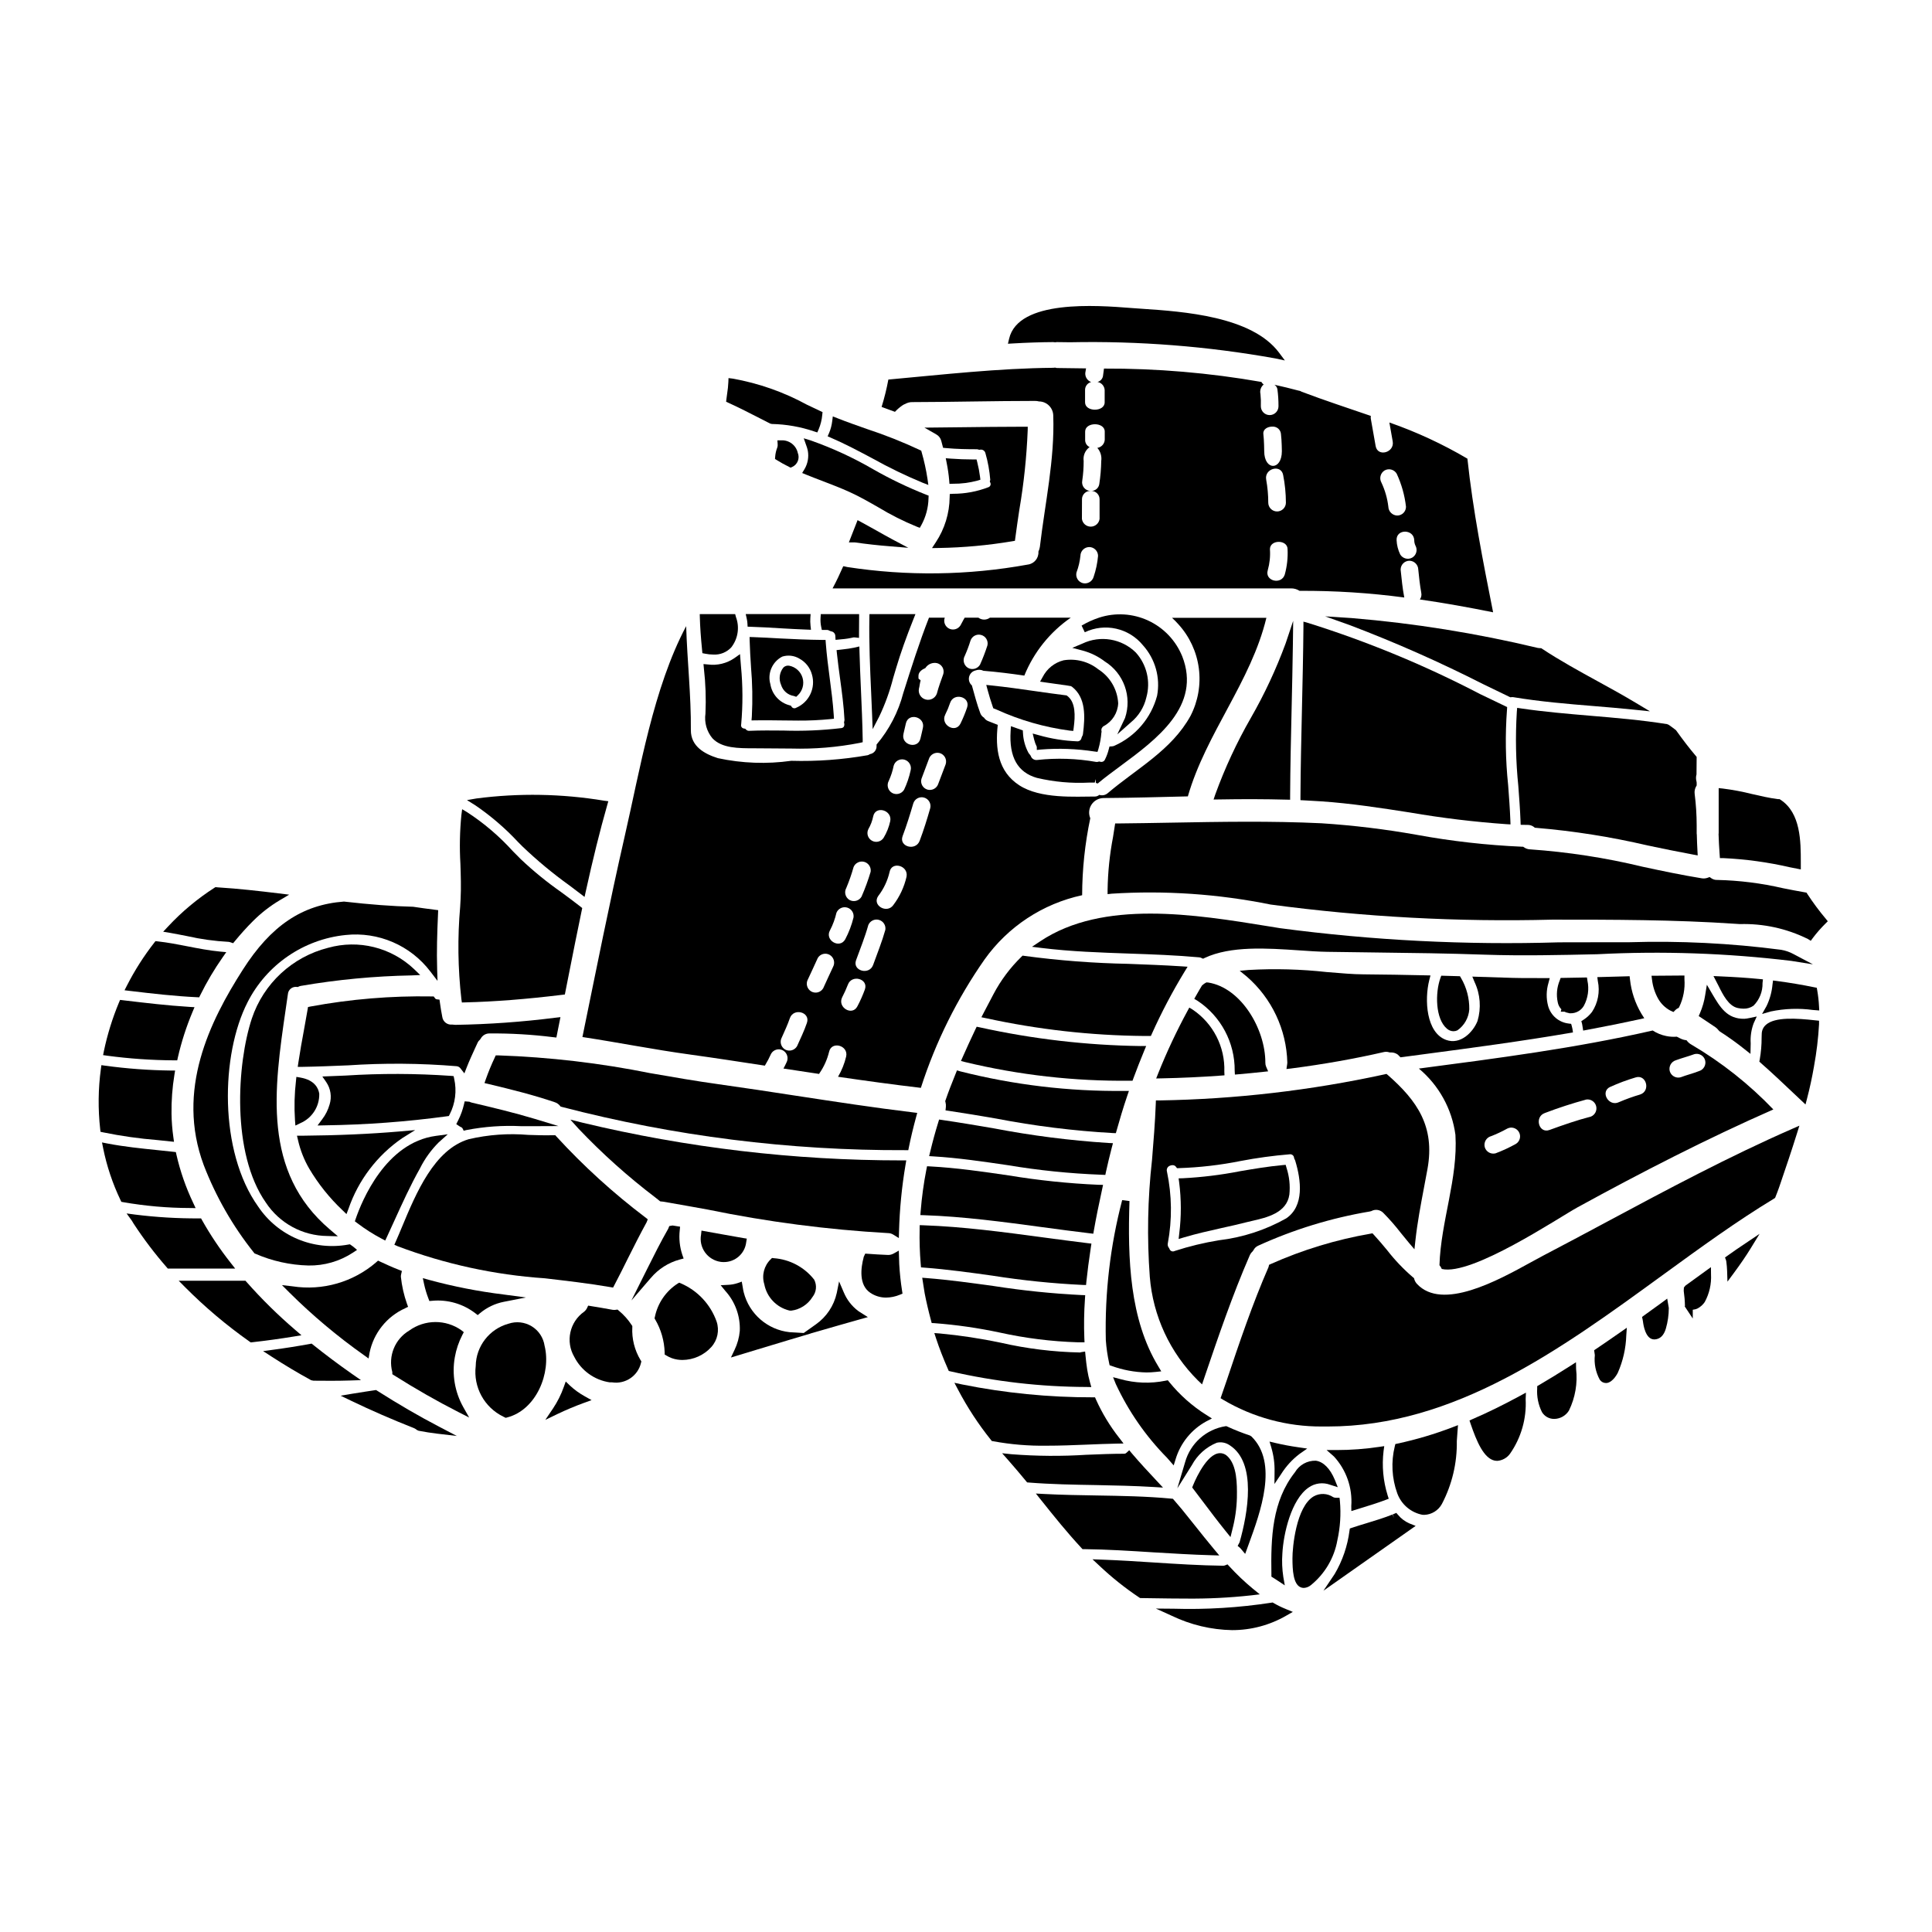
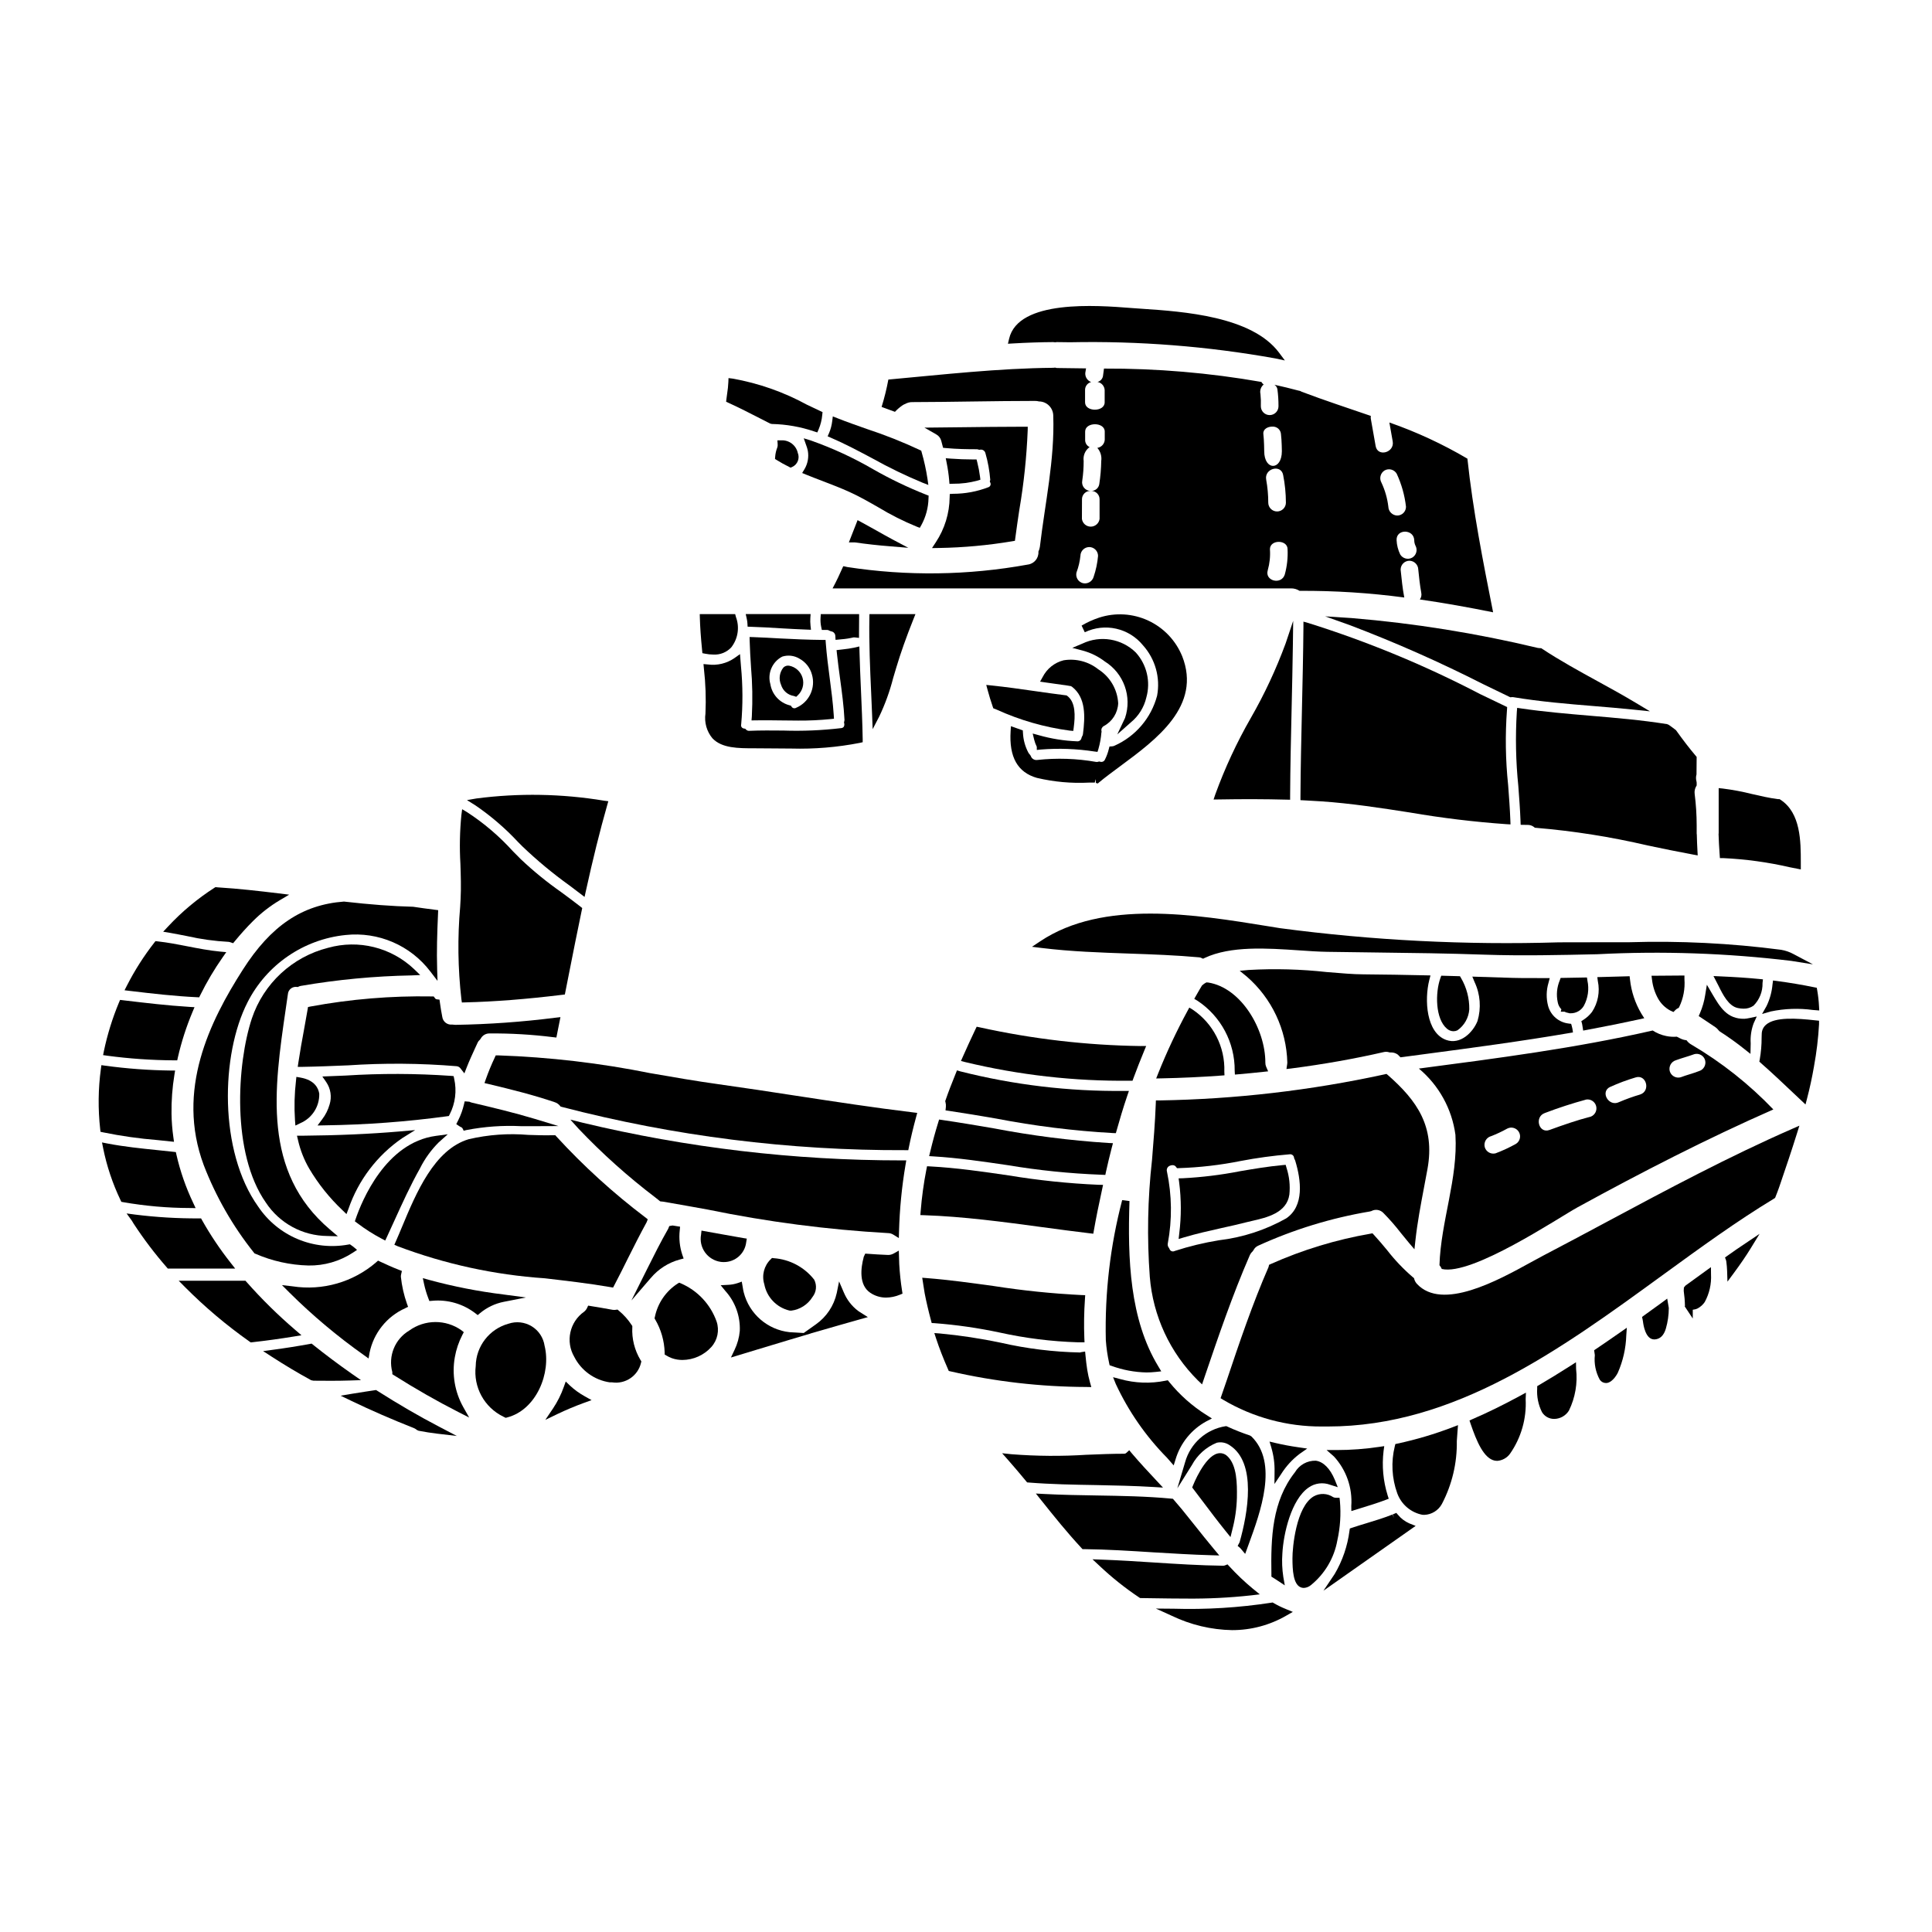
<svg xmlns="http://www.w3.org/2000/svg" fill="#000000" width="800px" height="800px" version="1.1" viewBox="144 144 512 512">
  <g>
    <path d="m372.23 282.36-0.965-0.516-0.395 1.016c-0.293 0.715-0.566 1.438-0.848 2.156l-1.062 2.727h1.574c3.051 0.426 6.125 0.789 9.395 1.035l4.785 0.395-4.246-2.246c-1.398-0.738-2.754-1.523-4.156-2.309-1.398-0.789-2.715-1.516-4.082-2.258z" />
    <path d="m355 328.66 0.426-0.395h-0.004c1.262-1.184 1.75-2.977 1.266-4.633-0.488-1.66-1.867-2.902-3.566-3.215-0.543-0.086-1.098 0.086-1.492 0.465-1.066 1.301-1.309 3.086-0.633 4.621 0.477 1.555 1.801 2.699 3.406 2.945z" />
    <path d="m365.43 313.57 1.641-0.16c1.039-0.078 2.07-0.242 3.086-0.488 0.129-0.02 0.262-0.02 0.395 0l1.094 0.125v-1.105c0-1.395 0-2.789 0.027-4.188v-1.004h-10.156l-0.062 0.918c-0.059 0.832 0 1.664 0.172 2.481l0.168 0.789h1.344v-0.004c0.25-0.004 0.488 0.07 0.691 0.219l0.395 0.152h-0.004c0.637 0.066 1.129 0.59 1.148 1.23z" />
    <path d="m390.99 289.25 1.887-0.031c6.492-0.109 12.969-0.703 19.371-1.777l0.715-0.121 0.098-0.719c0.332-2.523 0.703-5.043 1.078-7.555l0.004-0.004c1.184-6.926 1.918-13.926 2.203-20.949l0.02-1.008h-1.02c-5.769 0-11.516 0.082-17.266 0.145l-9.094 0.098 3.148 1.801v0.004c0.648 0.359 1.117 0.969 1.305 1.684l0.488 1.855 0.68 0.066c2.949 0.281 5.875 0.316 8.355 0.316l0.559 0.145 0.184-0.023h0.004c0.633-0.137 1.262 0.254 1.426 0.879 0.676 2.332 1.109 4.731 1.297 7.148l-0.129 0.348 0.129 0.348c0.117 0.227 0.129 0.496 0.027 0.734-0.102 0.238-0.301 0.418-0.547 0.492-2.977 1.145-6.137 1.734-9.324 1.734l-0.891 0.055-0.031 0.891c-0.051 4.231-1.32 8.352-3.652 11.879z" />
    <path d="m343.16 334.92 1.082-0.023c2.266-0.043 4.543 0 6.816 0.023 1.477 0 2.969 0.043 4.469 0.043 2.852 0.02 5.707-0.113 8.547-0.395l0.938-0.098-0.059-0.945c-0.215-3.32-0.656-6.664-1.082-9.895-0.395-2.992-0.789-6.086-1.023-9.133l-0.066-0.914h-0.918c-3.762-0.035-7.559-0.199-11.25-0.395-2.305-0.129-4.617-0.266-6.926-0.344l-1.043-0.031 0.027 1.043c0.059 2.277 0.203 4.555 0.352 6.832l-0.004 0.004c0.383 4.371 0.457 8.766 0.227 13.148zm5.004-9.59h-0.004c-0.836-2.879 0.484-5.949 3.148-7.324 1.508-0.477 3.148-0.289 4.508 0.52 1.633 0.875 2.836 2.375 3.336 4.156 1.09 3.598-0.715 7.438-4.18 8.895-0.402 0.242-0.922 0.121-1.18-0.273l-0.203-0.293-0.34-0.098c-2.656-0.684-4.652-2.875-5.09-5.582z" />
    <path d="m395.62 272.23 0.938-0.031c2.184 0.02 4.359-0.262 6.469-0.824l0.789-0.242-0.102-0.816c-0.164-1.285-0.406-2.559-0.727-3.816l-0.188-0.738h-0.762c-2.055 0-4.109-0.078-6.113-0.227l-1.289-0.102 0.25 1.273c0.305 1.516 0.527 3.051 0.66 4.59z" />
    <path d="m356.58 269.35 1.074 0.441c1.43 0.582 2.875 1.137 4.328 1.688 2.363 0.906 4.816 1.844 7.184 2.922 2.613 1.18 5.168 2.652 7.637 4.066v-0.004c3.246 1.973 6.648 3.684 10.164 5.117l0.789 0.297 0.418-0.727v-0.004c1.188-2.176 1.84-4.606 1.891-7.082l0.031-0.719-0.672-0.246v-0.004c-4.844-1.918-9.543-4.176-14.066-6.758-5.242-3.047-10.762-5.59-16.48-7.602l-1.875-0.582 0.648 1.852h0.004c0.18 0.469 0.32 0.949 0.426 1.441 0.305 1.68-0.008 3.414-0.879 4.883z" />
    <path d="m406.79 325.66-1.422-0.148 0.371 1.383c0.395 1.449 0.824 2.883 1.344 4.379l0.148 0.426 0.883 0.352-0.004-0.004c6.152 2.805 12.684 4.684 19.383 5.574l0.938 0.078 0.121-0.934c0.395-2.984 0.539-6.629-1.68-8.316l-0.211-0.156-0.262-0.035c-2.719-0.336-5.43-0.719-8.133-1.109-3.754-0.535-7.641-1.098-11.477-1.488z" />
    <path d="m425.88 318.98c-2.406 0.602-4.43 2.215-5.555 4.422l-0.695 1.242 1.414 0.207c1.969 0.289 3.914 0.547 6.012 0.852l0.367 0.07-0.004 0.004c0.223-0.012 0.445 0.051 0.625 0.184 3.809 2.902 3.519 8.031 2.949 12.594v0.004c-0.031 0.219-0.109 0.434-0.238 0.617l-0.141 0.336c-0.031 0.281-0.172 0.539-0.395 0.719-0.223 0.176-0.504 0.258-0.785 0.223-3.438-0.133-6.844-0.68-10.148-1.621l-1.613-0.438 0.395 1.625v0.004c0.16 0.652 0.395 1.289 0.695 1.891v0.832l1.078-0.113c4.734-0.379 9.5-0.203 14.195 0.52l0.812 0.102 0.25-0.789c0.406-1.414 0.668-2.863 0.785-4.328l0.051-0.191-0.031-0.199v-0.004c-0.117-0.527 0.133-1.07 0.605-1.324 2.258-1.195 3.711-3.492 3.824-6.043-0.199-3.684-2.168-7.039-5.285-9.012-2.586-2.047-5.914-2.914-9.168-2.383z" />
    <path d="m418.84 350.16c4.492 1.055 9.109 1.473 13.719 1.238h1.574l0.207-0.941 0.082 1.031 0.5 0.145 0.395-0.336c1.629-1.355 3.543-2.754 5.535-4.238 9.641-7.117 21.648-15.977 16.426-29.199l-0.004 0.004c-1.703-4.156-4.914-7.516-8.988-9.406-4.078-1.887-8.715-2.168-12.988-0.785-1.629 0.535-3.191 1.242-4.664 2.117l0.844 1.766c5.312-2.547 11.68-1.125 15.406 3.438 3.273 3.633 4.66 8.582 3.758 13.383-1.562 5.879-5.695 10.738-11.246 13.223-0.207 0.113-0.438 0.176-0.672 0.184l-0.703 0.051-0.176 0.684h-0.004c-0.23 0.957-0.57 1.879-1.012 2.758-0.207 0.504-0.773 0.758-1.289 0.582l-0.262-0.059-0.254 0.074c-0.168 0.055-0.348 0.07-0.523 0.043-5.164-0.914-10.43-1.086-15.645-0.516-0.766 0.098-1.488-0.371-1.707-1.109l-0.367-0.504c-0.094-0.074-0.168-0.168-0.223-0.277-0.879-1.637-1.379-3.449-1.465-5.305l-0.039-0.648-3.148-1.113-0.082 1.301c-0.441 6.898 1.855 10.965 7.016 12.418z" />
    <path d="m349.43 265.03-0.047 0.598 0.508 0.316c0.938 0.586 1.992 1.18 3.223 1.785l0.395 0.203 0.438-0.184c1.41-0.648 2.059-2.293 1.473-3.731-0.453-2.023-2.297-3.426-4.367-3.324h-1.031l0.066 1.027c0.031 0.289 0 0.586-0.094 0.863-0.312 0.781-0.5 1.605-0.562 2.445z" />
    <path d="m341.89 307.93c0.094 0.41 0.156 0.828 0.184 1.25l0.051 0.898 0.902 0.031c2.617 0.082 5.227 0.227 7.836 0.395 2.305 0.129 4.609 0.262 6.91 0.348l1.141 0.043-0.125-1.133 0.004-0.004c-0.074-0.652-0.09-1.312-0.047-1.969l0.074-1.055h-17.195z" />
    <path d="m374.87 327.66c0.086 1.953 0.172 3.914 0.25 5.871l0.145 3.707 1.707-3.293h0.004c1.574-3.293 2.82-6.727 3.723-10.262 0.27-0.926 0.535-1.852 0.82-2.754 1.156-3.871 2.644-8.07 4.543-12.828l0.539-1.352h-12.188l-0.02 0.969c-0.121 6.652 0.184 13.406 0.477 19.941z" />
    <path d="m196.14 408.27 0.645 0.031 0.285-0.578c1.719-3.481 3.699-6.828 5.926-10.008l0.969-1.387-1.684-0.156c-2.856-0.27-5.731-0.828-8.512-1.371-2.609-0.512-5.309-1.039-8.023-1.332l-0.543-0.059-0.34 0.43v0.004c-2.762 3.535-5.18 7.332-7.219 11.332l-0.641 1.254 1.402 0.168c6.25 0.75 11.898 1.391 17.734 1.672z" />
    <path d="m221.53 484.89-2.812-0.328 2.004 2.004c6.09 6.043 12.676 11.574 19.68 16.531l1.277 0.914 0.266-1.551c1.074-5.199 4.57-9.566 9.41-11.75l0.789-0.395-0.301-0.828v0.004c-0.809-2.305-1.348-4.691-1.605-7.121-0.012-0.242 0.02-0.488 0.082-0.723l0.188-0.832-0.789-0.305c-1.719-0.66-3.398-1.43-4.953-2.156l-0.578-0.273-0.484 0.422 0.004 0.004c-6.098 5.273-14.203 7.609-22.176 6.383z" />
    <path d="m223.58 429.56-1.035-0.176-0.109 1.043c-0.402 3.457-0.492 6.941-0.262 10.418l0.109 1.438 1.301-0.625v-0.004c3.109-1.324 5.102-4.41 5.023-7.793-0.188-1.312-1.082-3.621-5.027-4.301z" />
    <path d="m223.16 405.45c0.172-0.078 0.352-0.137 0.535-0.172 9.707-1.672 19.527-2.602 29.375-2.785l2.293-0.098-1.652-1.594c-6.066-5.738-14.699-7.875-22.742-5.629-9.5 2.394-17.129 9.465-20.234 18.762-3.938 11.926-5.465 35.676 3.731 48.777 3.617 5.473 9.723 8.789 16.281 8.84l2.797 0.078-2.133-1.816c-17.98-15.273-14.785-37.18-11.695-58.363l0.57-3.938 0.004 0.004c0.027-0.59 0.305-1.141 0.766-1.516 0.457-0.375 1.055-0.539 1.637-0.453l0.246 0.023z" />
    <path d="m235.82 465.75 0.523-1.375c2.609-7.598 7.586-14.16 14.199-18.719l3.481-2.172-4.082 0.359c-7.84 0.676-16.352 1.051-26.012 1.137h-1.227l0.281 1.18h-0.004c0.598 2.633 1.59 5.164 2.945 7.5 2.41 4.078 5.383 7.793 8.824 11.047z" />
    <path d="m193.59 392.08c3.625 0.82 7.312 1.328 11.02 1.523 0.184 0.027 0.363 0.074 0.531 0.141l0.641 0.215 0.434-0.523c1.574-1.918 3.203-3.719 4.84-5.356h0.004c2.125-2.125 4.504-3.977 7.086-5.512l2.488-1.473-2.871-0.352c-5.117-0.621-10.578-1.246-15.914-1.574l-0.758-0.066-0.238 0.152h-0.004c-4.531 2.91-8.68 6.375-12.348 10.316l-1.254 1.344 1.812 0.301c1.504 0.266 3.019 0.566 4.531 0.863z" />
    <path d="m245.18 472.28 0.91 0.477 0.438-0.938c0.652-1.406 1.301-2.828 1.949-4.254 2.125-4.676 4.328-9.516 6.824-13.941v-0.004c1.273-2.551 2.953-4.875 4.973-6.891l2.391-2.137-3.176 0.43c-13.309 1.793-19.605 17.258-21.219 21.961l-0.23 0.672 0.57 0.43-0.004-0.004c2.07 1.582 4.269 2.984 6.574 4.199z" />
    <path d="m229.36 440.65-1.207 1.617 2.019-0.043c10.797-0.145 21.574-0.945 32.273-2.398l0.508-0.074 0.227-0.453h0.004c1.48-2.902 1.898-6.234 1.18-9.414l-0.148-0.703-0.719-0.066h-0.004c-9.301-0.648-18.637-0.676-27.945-0.078l-6.121 0.246 1.023 1.477c1.188 1.738 1.52 3.922 0.898 5.934-0.406 1.434-1.078 2.777-1.988 3.957z" />
    <path d="m375.2 265.48c4.289 2.394 8.715 4.539 13.25 6.426l1.574 0.613-0.238-1.668c-0.359-2.359-0.871-4.695-1.531-6.988l-0.117-0.426-0.395-0.191c-4.547-2.129-9.219-3.984-13.988-5.551-2.637-0.926-5.277-1.852-7.871-2.879l-1.18-0.465-0.156 1.258-0.004 0.004c-0.121 1.07-0.398 2.121-0.816 3.113l-0.395 0.902 0.902 0.395c3.699 1.586 7.391 3.555 10.965 5.457z" />
    <path d="m208.35 400.98c-8.719 13.641-17.777 31.859-10.355 51.797 3.219 8.363 7.703 16.18 13.293 23.184l0.16 0.203 0.242 0.098h0.004c4.434 1.93 9.195 2.984 14.027 3.109 4.191 0.078 8.305-1.113 11.809-3.406l1.09-0.734-1.008-0.848c-0.137-0.117-0.285-0.215-0.551-0.395l-0.324-0.23-0.395 0.055 0.004 0.004c-4.535 0.84-9.219 0.34-13.469-1.449-4.254-1.785-7.887-4.781-10.457-8.609-10.484-14.672-9.91-40.297-2.828-54.121h-0.004c5.059-9.98 14.848-16.703 25.977-17.848 8.691-0.941 17.234 2.742 22.516 9.711l1.867 2.445-0.098-3.07c-0.148-4.797 0-9.523 0.234-14.766l0.035-0.906-0.898-0.113c-1.863-0.23-3.727-0.492-5.734-0.789-5.465-0.137-11.414-0.586-18.336-1.375-11.094 0.828-19.359 6.398-26.801 18.055z" />
    <path d="m281.34 367.2 1.156 1.156c3.879 3.707 8.012 7.137 12.371 10.266 0.941 0.707 1.887 1.422 2.82 2.137l1.227 0.938 0.332-1.508c1.883-8.566 3.731-16.012 5.652-22.754l0.312-1.102-1.133-0.145c-11.172-1.848-22.551-2.047-33.777-0.59l-2.547 0.438 2.188 1.367v-0.004c4.152 2.832 7.977 6.121 11.398 9.801z" />
    <path d="m330.07 316.37 0.07 0.727 0.719 0.141h0.004c0.723 0.148 1.461 0.227 2.199 0.23 1.762 0.094 3.473-0.586 4.691-1.859 1.824-2.297 2.305-5.387 1.266-8.129l-0.191-0.734-9.387-0.004 0.027 1.012c0.07 2.465 0.258 5.121 0.602 8.617z" />
    <path d="m345.52 254.93 2.598 1.328 0.434 0.102c3.809 0.078 7.582 0.742 11.191 1.965l0.848 0.277 0.359-0.812h-0.004c0.523-1.234 0.848-2.547 0.965-3.883l0.07-0.695-0.633-0.297c-1.18-0.547-2.363-1.105-3.508-1.664-6.148-3.359-12.805-5.695-19.703-6.918l-1.074-0.129-0.043 1.062c-0.047 1.004-0.148 2.004-0.312 2.996-0.074 0.508-0.148 1.004-0.199 1.5l-0.078 0.703 0.645 0.297c2.852 1.301 5.695 2.758 8.445 4.168z" />
    <path d="m265.95 384.3c-0.719 8.156-0.609 16.367 0.324 24.504l0.129 0.863 0.867-0.023c7.773-0.188 16.184-0.848 25.715-2.008l0.707-0.086 1.102-5.582c1.105-5.574 2.207-11.156 3.375-16.723l0.125-0.594-0.48-0.395c-1.68-1.32-3.402-2.582-5.117-3.848v-0.004c-3.766-2.633-7.332-5.543-10.672-8.699-0.703-0.703-1.41-1.418-2.113-2.129-3.59-3.965-7.676-7.449-12.16-10.363l-1.281-0.758-0.191 1.484-0.004-0.004c-0.43 4.328-0.52 8.688-0.262 13.027 0.102 3.082 0.207 6.269 0.047 9.336z" />
    <path d="m440.09 338.62 3.602-3.188c2.066-1.688 3.512-4.016 4.106-6.617 1.176-4.18 0.121-8.668-2.789-11.887-3.754-3.695-9.422-4.641-14.172-2.363l-2.668 1.125 2.801 0.734 0.004 0.004c2.106 0.566 4.082 1.543 5.816 2.871 5.039 3.148 7.254 9.34 5.359 14.969z" />
    <path d="m259.23 408.46-0.301-0.395h-0.496 0.004c-10.781-0.188-21.551 0.707-32.152 2.672l-0.66 0.137-0.109 0.664c-0.297 1.77-0.629 3.606-0.977 5.484-0.508 2.754-1.035 5.644-1.469 8.562l-0.168 1.148h1.18c3.992-0.066 7.984-0.234 11.977-0.395v0.004c9.645-0.652 19.32-0.582 28.949 0.215 0.391 0.035 0.75 0.23 0.992 0.535l1.062 1.367 0.629-1.609c0.664-1.703 1.438-3.375 2.203-5.055l0.727-1.574h0.004c0.117-0.242 0.289-0.457 0.496-0.625l0.238-0.297h0.004c0.457-0.906 1.402-1.461 2.414-1.426 5.602-0.039 11.203 0.289 16.762 0.984l0.906 0.102 1.078-5.41-1.336 0.156c-8.797 1.117-17.648 1.75-26.516 1.891-0.133-0.004-0.266-0.016-0.395-0.035l-0.457-0.039c-1.273 0.145-2.43-0.75-2.609-2.016-0.254-1.277-0.461-2.559-0.637-3.84l-0.105-0.75-0.754-0.09-0.004-0.004c-0.207-0.039-0.387-0.172-0.48-0.363z" />
    <path d="m332.81 339.66c2.484 2.644 6.84 2.644 11.055 2.644 1.461 0 2.996 0 4.582 0.031 1.719 0.02 3.492 0.039 5.281 0.039 6.07 0.168 12.145-0.336 18.105-1.5l0.789-0.18v-0.789c-0.07-4.328-0.27-8.742-0.457-12.988-0.152-3.461-0.309-6.922-0.395-10.387l-0.031-1.211-1.18 0.281v-0.004c-1.102 0.234-2.219 0.406-3.34 0.516l-1.52 0.176 0.102 0.969c0.23 2.18 0.523 4.328 0.82 6.523 0.492 3.625 1 7.371 1.18 11.039-0.008 0.137-0.031 0.27-0.074 0.395l-0.059 0.223 0.051 0.227v0.004c0.086 0.316 0.047 0.652-0.117 0.938-0.164 0.207-0.41 0.336-0.672 0.352-5.094 0.602-10.227 0.816-15.352 0.645-2.941-0.027-5.977-0.055-8.973 0.07-0.328 0.035-0.652-0.078-0.883-0.312l-0.219-0.234-0.32-0.059c-0.254-0.02-0.488-0.148-0.637-0.355s-0.195-0.469-0.129-0.715c0.465-5.148 0.445-10.328-0.055-15.473l-0.254-3.176-1.441 1.027c-2.055 1.43-4.57 2.043-7.055 1.715l-1.18-0.109 0.109 1.18c0.453 3.961 0.594 7.949 0.414 11.93-0.344 2.352 0.328 4.742 1.852 6.57z" />
    <path d="m523.09 402.5-1.23-0.027c-5.512-0.129-11.02-0.215-16.531-0.262-2.629 0-6.035-0.301-9.637-0.598v0.004c-6.891-0.766-13.836-0.957-20.758-0.566l-2.398 0.223 1.867 1.52c6.633 5.758 10.539 14.047 10.754 22.828 0 0.133-0.016 0.266-0.039 0.395l-0.191 1.285 1.27-0.148c8.551-1.109 16.77-2.566 24.445-4.328h0.004c0.488-0.125 1.004-0.113 1.488 0.039l0.164 0.047h0.172c0.691-0.047 1.379 0.148 1.941 0.551 0.121 0.141 0.25 0.273 0.395 0.395l0.344 0.344 6.578-0.875c12.539-1.664 25.504-3.387 38.18-5.562l0.945-0.16-0.137-0.953h-0.004c-0.039-0.234-0.094-0.469-0.16-0.695l-0.18-0.629-0.648-0.078v-0.004c-2.609-0.289-4.773-2.141-5.461-4.676-0.531-2.012-0.492-4.133 0.109-6.125l0.328-1.242h-1.281c-4.07 0.027-7.641 0-10.922-0.129l-8.312-0.262 0.586 1.414h-0.004c1.535 3.234 1.812 6.926 0.789 10.355-1.148 2.918-4.496 6.398-8.332 5-5.269-1.93-5.769-10.602-4.449-15.855z" />
    <path d="m529.18 417.29c0.359 0 0.719-0.082 1.047-0.238 1.836-1.285 2.992-3.332 3.148-5.566 0.043-2.918-0.715-5.793-2.191-8.309l-0.281-0.469-4.957-0.137-0.238 0.668c-1.367 3.824-1.363 10.766 1.754 13.383 0.477 0.418 1.086 0.656 1.719 0.668z" />
    <path d="m411.31 455.5c-6.762-0.988-13.754-2.012-20.781-2.387l-0.855-0.047-0.164 0.844h-0.004c-0.715 3.66-1.223 7.356-1.52 11.07l-0.078 1.027 1.027 0.035c10.363 0.348 21.012 1.781 31.312 3.172 4.207 0.566 8.402 1.133 12.562 1.625l0.926 0.109 0.16-0.918c0.562-3.199 1.254-6.648 2.176-10.844l0.25-1.18-1.18-0.027 0.004 0.004c-7.988-0.348-15.949-1.176-23.836-2.484z" />
    <path d="m397.61 427.66-0.328 0.812c-1.098 2.707-1.969 4.953-2.691 7.059l-0.098 0.281 0.07 0.285c0.105 0.398 0.141 0.812 0.105 1.223l-0.094 0.938 0.93 0.137c4.16 0.613 8.309 1.324 12.457 2.031 10.223 1.977 20.57 3.262 30.965 3.848l0.789 0.023 0.211-0.738c0.715-2.539 1.688-5.875 2.812-9.172l0.441-1.281h-1.359 0.004c-14.617 0.145-29.188-1.598-43.352-5.188z" />
    <path d="m383.17 251.42c0.215-0.156 0.453-0.281 0.703-0.363 0.586-0.336 1.25-0.508 1.922-0.496 10.809-0.023 21.648-0.312 32.477-0.312v0.004c0.359-0.012 0.719 0.031 1.066 0.129 2.078 0.016 3.762 1.688 3.789 3.766 0.395 11.746-2.18 23.125-3.543 34.734l0.004 0.004c-0.07 0.449-0.203 0.887-0.395 1.297 0.125 1.707-1.109 3.219-2.809 3.434-15.809 2.879-31.992 3.098-47.875 0.648-0.23-0.035-0.453-0.09-0.676-0.156-0.117-0.027-0.242-0.047-0.363-0.051-0.883 2-1.789 3.938-2.828 5.871h121.49c0.805-0.012 1.59 0.215 2.266 0.648 9.285-0.051 18.566 0.539 27.77 1.77 0-0.023-0.012-0.043-0.027-0.059-0.469-2.441-0.699-4.883-0.961-7.352h0.004c0.012-1.285 1.051-2.324 2.336-2.336 1.277 0.031 2.309 1.059 2.34 2.336 0.207 2.055 0.418 4.082 0.789 6.109h-0.004c0.148 0.629 0.02 1.293-0.363 1.82 6.496 0.934 12.965 2.102 19.41 3.402-2.676-13.508-5.352-27.02-6.809-40.711v-0.004c-6.562-3.867-13.488-7.078-20.68-9.586 0.289 1.688 0.57 3.352 0.883 5.016 0.52 2.965-3.977 4.207-4.519 1.246-0.441-2.441-0.859-4.914-1.301-7.352-0.016-0.219-0.008-0.438 0.023-0.652-6.106-2.106-12.262-4.106-18.289-6.391-0.18-0.078-0.312-0.152-0.465-0.23-0.168-0.027-0.332-0.062-0.496-0.109-2.106-0.57-4.184-1.062-6.297-1.531 0.414 0.27 0.699 0.695 0.785 1.184 0.203 1.496 0.297 3.008 0.289 4.516 0 1.293-1.047 2.34-2.34 2.34-1.289 0-2.336-1.047-2.336-2.34 0.043-1.09 0.008-2.184-0.105-3.269-0.211-0.926 0.121-1.895 0.855-2.496-0.25-0.172-0.457-0.406-0.598-0.676-13.773-2.414-27.738-3.598-41.723-3.543-0.105 0.648-0.156 1.301-0.262 1.969h0.004c-0.133 0.766-0.703 1.383-1.457 1.574 1.059 0.191 1.844 1.086 1.898 2.156v3.246c0 2.598-5.195 2.598-5.195 0v-3.246c-0.023-0.996 0.645-1.879 1.609-2.129-1.148-0.426-1.785-1.648-1.48-2.832 0.051-0.262 0.074-0.52 0.129-0.789-2.574-0.023-5.144-0.078-7.742-0.102-0.156-0.023-0.309-0.059-0.461-0.105-0.164 0.027-0.328 0.047-0.496 0.051-14.625 0.129-29.125 1.789-43.691 3.117h0.004c-0.453 2.449-1.051 4.871-1.793 7.25 1.18 0.414 2.363 0.855 3.543 1.301v-0.004c0.598-0.645 1.266-1.219 1.992-1.715zm135.62 35.723c-0.004 0.492 0.102 0.98 0.309 1.43 0.637 1.113 0.266 2.535-0.832 3.195-1.113 0.637-2.531 0.266-3.195-0.828-0.574-1.188-0.906-2.481-0.961-3.797-0.133-3.016 4.547-2.988 4.68 0zm-7.848-18.473h-0.004c1.121-0.633 2.543-0.25 3.199 0.859 1.285 2.766 2.121 5.723 2.465 8.754 0.004 0.621-0.242 1.219-0.68 1.656-0.438 0.441-1.035 0.684-1.656 0.684-1.273-0.043-2.297-1.066-2.34-2.34-0.262-2.223-0.887-4.391-1.844-6.414-0.617-1.125-0.238-2.535 0.855-3.199zm-26.449 27.551c-0.883 2.887-5.402 1.766-4.519-1.117l-0.004 0.004c0.512-1.809 0.707-3.691 0.574-5.562 0-2.598 4.676-2.598 4.676 0 0.109 2.246-0.137 4.496-0.73 6.668zm0.289-19.02-0.004 0.004c0 1.289-1.047 2.336-2.34 2.336-1.289 0-2.336-1.047-2.336-2.336 0-2.039-0.184-4.074-0.547-6.082-0.57-2.961 3.938-4.207 4.496-1.242h-0.004c0.477 2.406 0.723 4.856 0.73 7.312zm-3.637-20.137-0.004 0.004c0.586-0.059 1.172 0.133 1.613 0.52 0.441 0.391 0.703 0.945 0.723 1.535 0.207 1.66 0.23 4.445 0.23 4.445 0 5.195-4.676 5.195-4.676 0 0 0-0.023-2.914-0.23-4.574-0.129-1.289 1.195-1.938 2.34-1.938zm-50.406 19.285-0.004 0.004c-0.016-0.617 0.23-1.211 0.676-1.641 0.441-0.43 1.047-0.652 1.664-0.617-0.695 0.012-1.355-0.297-1.797-0.832-0.438-0.539-0.609-1.246-0.465-1.922 0.25-1.715 0.375-3.441 0.367-5.168-0.203-1.43 0.406-2.852 1.574-3.695-0.75-0.352-1.215-1.121-1.18-1.945v-2.156c0-2.598 5.195-2.598 5.195 0v2.156c-0.059 1.094-0.883 1.996-1.969 2.156 0.84 0.953 1.219 2.227 1.039 3.484-0.035 2.051-0.211 4.098-0.52 6.125-0.164 1.059-1.09 1.828-2.156 1.797 0.598-0.008 1.176 0.227 1.598 0.656 0.422 0.426 0.652 1.004 0.637 1.602v5.168c-0.16 1.172-1.16 2.043-2.34 2.043-1.18 0-2.18-0.871-2.34-2.043zm-1.43 19.285-0.004 0.008c0.52-1.395 0.863-2.852 1.016-4.332 0.016-1.285 1.055-2.324 2.34-2.336 1.285 0.012 2.324 1.051 2.336 2.336-0.168 1.902-0.566 3.777-1.18 5.586-0.367 1.23-1.641 1.953-2.883 1.637-0.605-0.172-1.117-0.574-1.422-1.121-0.305-0.551-0.379-1.195-0.207-1.797z" />
    <path d="m463.7 404.35-0.586 0.348-0.57 0.461c-0.457 0.738-0.879 1.484-1.312 2.238l-0.742 1.305 0.832 0.496-0.004-0.004c6.231 4.113 9.953 11.102 9.887 18.562l0.055 1.016 1.012-0.086c2.137-0.184 4.301-0.395 6.465-0.629l1.332-0.141-0.531-1.227v-0.004c-0.141-0.332-0.211-0.691-0.207-1.055 0.027-8.922-6.453-19.914-15.172-21.254z" />
    <path d="m564.56 403.04-6.981 0.125-0.227 0.645c-0.77 1.824-0.957 3.844-0.539 5.781 0.121 0.711 0.461 1.367 0.969 1.879l-0.16 0.637h0.984c0.074 0.035 0.309 0.145 0.434 0.191h-0.004c0.176 0.055 0.355 0.098 0.535 0.133l0.395 0.098h0.238c1.457 0.035 2.816-0.734 3.543-2 1.09-2.031 1.426-4.383 0.941-6.641z" />
-     <path d="m627.85 387.48c-1.754-2.082-3.383-4.273-4.871-6.555l-0.234-0.367-0.43-0.078c-1.969-0.336-3.883-0.715-5.816-1.098-5.699-1.32-11.52-2.055-17.371-2.188-0.578 0.035-1.152-0.129-1.629-0.461l-0.426-0.312-0.496 0.184c-0.496 0.184-1.027 0.238-1.551 0.164-5.269-0.859-10.594-1.969-15.742-3.082-9.785-2.363-19.746-3.898-29.785-4.598-0.574-0.016-1.133-0.199-1.602-0.531l-0.238-0.164h-0.297v-0.004c-9.352-0.41-18.668-1.461-27.875-3.148-8.363-1.492-16.805-2.516-25.281-3.066-13.352-0.641-26.902-0.395-40.008-0.16-4.609 0.082-9.219 0.164-13.828 0.207h-0.84l-0.562 3.578c-0.891 4.641-1.375 9.348-1.445 14.07v1.09l1.078-0.125c14.105-0.898 28.266 0.07 42.117 2.875 24.746 3.312 49.719 4.648 74.676 4.004 15.898 0 32.34 0 48.535 1.102l1.145 0.074h0.004c6.231-0.176 12.414 1.176 18.004 3.938l0.789 0.492 0.547-0.734v-0.004c1.016-1.352 2.133-2.625 3.336-3.812l0.629-0.629z" />
    <path d="m437.08 454.6c0.492-2.172 0.984-4.328 1.551-6.465l0.316-1.18-1.223-0.055c-10.195-0.656-20.34-1.953-30.371-3.879-4.465-0.762-9.082-1.551-13.645-2.211l-0.836-0.121-0.246 0.809c-0.789 2.527-1.484 5.117-2.117 7.75l-0.277 1.137 1.18 0.074c6.586 0.395 13.199 1.383 19.59 2.316 8.203 1.375 16.484 2.227 24.797 2.539l1.125 0.051z" />
    <path d="m599.73 370.51 0.062 0.902h0.902v-0.004c5.922 0.277 11.809 1.082 17.586 2.414l2.953 0.582v-1.824c0-5.555 0-13.152-5.387-16.645l-0.242-0.156h-0.426c-2.269-0.293-4.59-0.828-6.828-1.344h-0.004c-2.566-0.645-5.168-1.137-7.793-1.465l-1.086-0.113v11.965l-0.027 0.207v0.094c0.055 1.812 0.156 3.582 0.289 5.387z" />
    <path d="m526.09 480.29c7.926 1.895 30.918-13.562 35.988-16.344 16.926-9.277 34.215-18.16 51.879-25.93-6.394-6.68-13.68-12.449-21.648-17.145-0.535-0.285-0.996-0.691-1.352-1.18 0 0-0.027 0-0.027-0.023-0.547-0.043-1.082-0.195-1.574-0.441-0.34-0.156-0.648-0.34-0.988-0.496-0.945 0.078-1.898 0.016-2.828-0.18-1.27-0.258-2.477-0.754-3.562-1.457-20.422 4.68-41.207 7.356-61.965 10.086v-0.004c5.312 4.438 8.77 10.703 9.691 17.562 0.703 11.609-3.867 22.914-4.231 34.555 0.258 0.297 0.465 0.633 0.617 0.996zm62.047-55.32c1.609-0.594 3.273-1.012 4.883-1.609 0.598-0.164 1.234-0.082 1.77 0.227 0.535 0.305 0.93 0.812 1.09 1.41 0.316 1.238-0.41 2.504-1.637 2.859-1.574 0.625-3.246 1.016-4.856 1.637h-0.004c-1.246 0.336-2.531-0.395-2.883-1.637-0.316-1.246 0.406-2.519 1.637-2.887zm-17.434 7.086c2.18-1 4.43-1.84 6.731-2.519 2.859-0.938 4.078 3.586 1.219 4.519-1.906 0.562-3.781 1.238-5.609 2.023-2.707 1.309-5.07-2.742-2.344-4.039zm-17.32 6.91h0.004c3.609-1.379 7.289-2.574 11.02-3.586 1.172-0.152 2.273 0.586 2.582 1.727 0.309 1.141-0.273 2.332-1.363 2.793-3.738 0.965-7.375 2.234-11.02 3.562-2.82 1.012-4.043-3.5-1.207-4.5zm-14.293 6.156h0.004c1.488-0.574 2.934-1.25 4.328-2.027 1.105-0.582 2.473-0.188 3.102 0.895 0.625 1.078 0.289 2.461-0.762 3.133-1.742 0.977-3.559 1.82-5.43 2.523-1.238 0.316-2.504-0.41-2.856-1.637-0.328-1.25 0.391-2.531 1.629-2.902z" />
-     <path d="m443.06 399.43c-9.227-0.176-18.434-0.879-27.574-2.109l-0.484-0.074-0.352 0.344c-2.949 2.875-5.43 6.195-7.352 9.84-0.887 1.668-1.766 3.332-2.625 5l-0.594 1.148 1.266 0.266v-0.004c13.754 3 27.781 4.578 41.859 4.703h1.789l0.262-0.574v-0.004c2.531-5.637 5.41-11.109 8.621-16.387l0.848-1.387-1.621-0.109c-4.688-0.305-9.441-0.473-14.043-0.652z" />
    <path d="m471.99 553.68 0.609 0.5c0.105 0.094 0.203 0.199 0.289 0.316l1.094 1.305 0.91-2.488c3.148-8.629 7.941-21.648 0.734-28.652l-0.371-0.227v-0.008c-2.035-0.676-4.031-1.465-5.981-2.359l-0.227-0.109h-0.258c-5.133 0.805-9.324 4.527-10.723 9.531l-2.066 6.938 3.844-6.137v0.004c1.441-2.695 3.777-4.801 6.606-5.953 1.172-0.27 2.398-0.035 3.391 0.641 7.316 4.637 4.812 18.133 2.664 25.734z" />
    <path d="m453.86 510.25-0.375-0.465-0.586 0.113c-3.988 0.816-8.109 0.672-12.027-0.426l-1.898-0.5 0.73 1.82v-0.004c3.371 7.242 7.961 13.852 13.57 19.539l1.766 2.019 0.52-1.68c1.289-4.254 4.191-7.832 8.086-9.969l1.523-0.789-1.445-0.922v0.004c-3.746-2.352-7.078-5.305-9.863-8.742z" />
    <path d="m466.66 529.19c-3.512 0.859-6.484 8.426-6.516 8.5l-0.195 0.516 0.336 0.438c0.836 1.082 1.695 2.231 2.59 3.418 1.898 2.527 3.856 5.117 5.977 7.746l1.242 1.535 0.477-1.918h-0.004c0.746-2.805 1.156-5.691 1.227-8.594v-0.27c0.035-3.113 0.086-8.324-2.59-10.715v0.004c-0.68-0.641-1.641-0.891-2.543-0.66z" />
    <path d="m459.18 411.02-0.492 0.906c-2.898 5.344-5.484 10.852-7.742 16.5l-0.547 1.379 1.484-0.031c5.266-0.105 10.535-0.355 15.668-0.73l0.953-0.07-0.043-0.957v-0.004c0.227-6.57-2.949-12.789-8.402-16.461z" />
    <path d="m543.41 331.38-0.629-0.301c-2.152-1.031-4.328-2.09-6.555-3.148-14.602-7.617-29.852-13.922-45.57-18.848l-1.23-0.344v1.281c-0.062 7.293-0.23 14.582-0.395 21.867-0.172 7.613-0.355 15.484-0.395 23.223v0.941l0.941 0.047c1.527 0.078 3.027 0.156 4.555 0.266 7.898 0.531 15.863 1.766 23.562 2.965h-0.004c8.457 1.453 16.977 2.484 25.535 3.086l1.074 0.059-0.039-1.078c-0.117-3.121-0.355-6.277-0.586-9.332-0.699-6.641-0.801-13.328-0.305-19.988z" />
    <path d="m611.2 403.54-0.984-0.098c-3.055-0.301-6.359-0.523-10.418-0.699l-1.707-0.078 1.328 2.57c1.18 2.406 2.691 5.394 5.117 5.902 0.496 0.109 1 0.168 1.508 0.172 0.945 0.027 1.875-0.246 2.652-0.789 1.59-1.586 2.453-3.758 2.394-6.004z" />
    <path d="m624.44 399.56-5.117-2.707c-1.035-0.566-2.156-0.953-3.316-1.148-13.371-1.746-26.863-2.414-40.34-2h-5.992c-4.199 0-8.363 0-12.531 0.023-24.703 0.754-49.426-0.504-73.926-3.754l-2.941-0.477c-19.586-3.184-43.949-7.148-60.582 3.938l-2.207 1.473 2.633 0.324c7.672 0.941 15.512 1.207 23.094 1.473 6.102 0.211 12.41 0.434 18.598 1l-0.004-0.004c0.211 0.023 0.414 0.082 0.602 0.18l0.418 0.188 0.395-0.195c6.945-3.254 16.531-2.594 24.977-2.023 2.691 0.184 5.234 0.359 7.582 0.395 4.242 0.07 8.484 0.129 12.723 0.172 9.465 0.113 19.254 0.234 28.883 0.578 9.898 0.344 20.055 0.105 29.883-0.113h-0.004c17.164-0.887 34.367-0.297 51.43 1.762z" />
    <path d="m475.5 334.23c-3.731 6.496-6.891 13.297-9.449 20.336l-0.438 1.316 1.391-0.02c6.41-0.113 12.266-0.098 17.887 0.051l1.004 0.023v-1.004c0.043-7.684 0.219-15.508 0.395-23.078 0.129-5.676 0.254-11.352 0.336-17.031l0.082-6.297-2.004 5.988v-0.004c-2.508 6.82-5.586 13.418-9.203 19.719z" />
    <path d="m402.83 416.09-0.336 0.695c-1.145 2.402-2.266 4.848-3.363 7.324l-0.465 1.055 1.105 0.297h0.004c14.293 3.445 28.961 5.106 43.664 4.941h0.691l0.238-0.652c0.879-2.406 1.836-4.805 2.816-7.184l0.559-1.355h-1.465l0.004 0.004c-14.363-0.203-28.668-1.867-42.691-4.969z" />
    <path d="m423.13 234.66c0.09 0 0.18 0.012 0.27 0.031l0.227 0.023 0.156-0.023c0.113 0 0.211-0.031 0.297-0.031l3.504 0.043c18.211-0.371 36.414 1.059 54.344 4.273l2.578 0.551-1.574-2.106c-7.231-9.625-25.379-10.855-36.211-11.59l-3.035-0.215c-8.945-0.695-29.887-2.328-32.273 8.203l-0.297 1.277 1.312-0.078c3.711-0.215 7.316-0.336 10.703-0.359z" />
    <path d="m495.18 307.34 6.625 2.363c11.988 4.555 23.727 9.75 35.164 15.562 2.363 1.148 4.703 2.281 7.031 3.402l0.262 0.121 0.281-0.031h-0.008c0.168-0.023 0.34-0.023 0.504 0 7.086 1.18 14.355 1.793 21.379 2.363 3.477 0.289 6.953 0.574 10.434 0.934l4.398 0.453-3.793-2.273c-3.336-2.004-6.805-3.906-10.156-5.746-4.871-2.672-9.914-5.438-14.617-8.547l-0.246-0.164h-0.297v-0.004c-0.199 0-0.395-0.02-0.59-0.059-16.227-3.891-32.727-6.539-49.359-7.918z" />
    <path d="m547.1 331.74-1.035-0.152-0.09 1.039c-0.406 6.562-0.273 13.141 0.395 19.68 0.23 3.059 0.469 6.215 0.586 9.324l0.035 0.949 1.805 0.027h0.004c0.617-0.023 1.223 0.176 1.711 0.555l0.246 0.199 0.32 0.02v0.004c9.949 0.832 19.824 2.394 29.547 4.668 4.012 0.84 8.027 1.672 12.059 2.414l1.227 0.223-0.07-1.246c-0.078-1.367-0.129-2.703-0.164-4.168l0.004-0.004c-0.023-0.129-0.039-0.262-0.043-0.391v-2.125c-0.004-2.789-0.18-5.574-0.531-8.344-0.098-0.699 0.039-1.414 0.395-2.027l0.133-0.23v-0.758l-0.043-0.285c-0.176-0.617-0.176-1.27 0-1.887l0.039-4.633-0.23-0.277c-1.695-2.008-3.383-4.195-5.254-6.816l-0.23-0.172c-0.453-0.367-0.918-0.695-1.379-1.023l-0.332-0.234-0.418-0.168c-6.731-1.078-13.617-1.66-20.277-2.219-6.043-0.516-12.301-1.039-18.406-1.941z" />
    <path d="m475.96 475.63 0.234-0.336c0.266-0.527 0.707-0.945 1.254-1.18 9.402-4.289 19.328-7.332 29.52-9.051l0.449-0.109v-0.004c1.055-0.582 2.375-0.375 3.203 0.508 1.629 1.648 3.152 3.391 4.566 5.223 0.715 0.895 1.438 1.785 2.176 2.656l1.48 1.734 0.246-2.262c0.527-4.812 1.406-9.445 2.336-14.359 0.297-1.574 0.594-3.148 0.883-4.723 2.008-11.191-2.754-18.016-10.477-24.797l-0.395-0.332-0.488 0.109-0.004 0.004c-19.617 4.273-39.609 6.59-59.684 6.914h-0.934l-0.035 0.934c-0.184 4.918-0.598 9.949-0.992 14.82v-0.004c-1.16 10.293-1.355 20.668-0.59 30.996 0.836 10.375 5.352 20.105 12.734 27.441l1.117 1.066 0.676-1.996c3.633-10.676 7.387-21.707 11.965-32.211 0.18-0.395 0.438-0.75 0.758-1.043zm-20.699-0.086c-0.258 0.125-0.559 0.129-0.82 0.012-0.258-0.117-0.453-0.348-0.527-0.621l-0.141-0.238v-0.004c-0.27-0.32-0.375-0.746-0.297-1.156 1.18-6.309 1.102-12.789-0.223-19.07-0.18-0.625 0.145-1.285 0.75-1.527 0.223-0.105 0.465-0.16 0.715-0.16 0.344-0.02 0.676 0.125 0.895 0.395l0.297 0.395h0.5v-0.004c5.508-0.176 10.992-0.812 16.398-1.898 4.281-0.82 8.609-1.406 12.957-1.766 0.293-0.047 0.594 0.039 0.82 0.234 0.23 0.195 0.359 0.48 0.359 0.777l0.297 0.656c1.574 5.176 2.453 12.035-2.391 15.32-5.496 3.09-11.547 5.059-17.809 5.793-3.988 0.648-7.926 1.602-11.77 2.852z" />
    <path d="m474.39 467.89c0.438-0.109 0.91-0.219 1.402-0.332 3.894-0.887 9.219-2.102 9.906-6.992v0.004c0.246-2.391-0.012-4.805-0.758-7.086l-0.223-0.789-0.812 0.07c-3.84 0.352-7.68 1.004-11.395 1.637v0.004c-4.973 0.969-10.008 1.586-15.066 1.844l-1.098 0.027 0.148 1.09c0.57 4.481 0.582 9.012 0.023 13.496l-0.168 1.48 1.43-0.426c3.258-0.973 6.641-1.73 9.91-2.465 2.242-0.492 4.477-0.992 6.699-1.562z" />
    <path d="m437.94 505.26 0.117 0.543 0.531 0.176v0.004c2.957 1.078 6.074 1.664 9.219 1.73 0.801 0 1.598-0.043 2.394-0.129l1.543-0.164-0.789-1.324c-7.574-12.484-8.141-28.434-7.629-43.809l-1.945-0.242h0.004c-3.164 12.102-4.621 24.59-4.332 37.098 0.145 2.059 0.441 4.102 0.887 6.117z" />
    <path d="m563.68 414.22-0.609 0.395 0.191 0.699h0.004c0.039 0.16 0.066 0.32 0.082 0.484l0.211 1.316 0.988-0.184c5.41-1.012 9.805-1.898 13.832-2.785l1.367-0.305-0.746-1.18-0.004-0.004c-1.648-2.766-2.68-5.852-3.027-9.051l-0.105-0.898-0.906 0.031c-2.203 0.078-4.379 0.129-6.562 0.18l-1.09 0.027 0.137 1.082h0.004c0.586 2.809 0.031 5.734-1.543 8.133-0.617 0.809-1.367 1.508-2.223 2.059z" />
    <path d="m586.63 411.8 0.844 0.395 0.504-0.504h-0.004c0.172-0.184 0.375-0.336 0.602-0.453l0.289-0.129 0.156-0.277v0.004c1.086-2.281 1.562-4.805 1.375-7.324v-0.984h-0.984c-2.066 0-4.133 0.023-6.195 0.047h-1.547l0.137 1.094 0.004 0.004c0.203 1.75 0.75 3.441 1.609 4.981 0.754 1.332 1.867 2.422 3.211 3.148z" />
    <path d="m606.28 413.99c-4.578 0.082-6.434-3.035-8.562-6.66l-1.379-2.363-0.441 2.684h0.004c-0.258 1.664-0.723 3.285-1.387 4.832l-0.34 0.789 0.699 0.457c1.266 0.828 2.508 1.656 3.715 2.484l0.004-0.004c0.336 0.238 0.629 0.527 0.871 0.859l0.285 0.273-0.004-0.004c2.281 1.457 4.481 3.035 6.594 4.723l1.551 1.23 0.059-2.797c-0.113-1.809 0.156-3.617 0.789-5.316l0.824-1.797-1.969 0.418-0.004-0.004c-0.43 0.102-0.867 0.168-1.309 0.195z" />
    <path d="m269.05 436.21c-0.227-0.055-0.449-0.137-0.66-0.242l-1.242-0.102-0.18 0.762-0.004 0.004c-0.328 1.434-0.824 2.82-1.48 4.141l-0.566 1.133 0.703 0.477 0.395 0.246c0.203 0.055 0.383 0.168 0.516 0.328l0.348 0.691 0.754-0.176c4.769-0.922 9.633-1.266 14.48-1.023h3.352l6.543-0.027-6.258-1.898c-5.547-1.672-11.223-3.019-16.699-4.312z" />
    <path d="m514.38 526.56-0.602 0.129-0.145 0.598c-1.02 4.129-0.789 8.465 0.656 12.461 1.066 2.93 3.59 5.086 6.648 5.684 0.168 0 0.336 0.023 0.5 0.023 1.957-0.066 3.738-1.164 4.676-2.883 2.695-5.141 4.055-10.875 3.957-16.676 0.062-0.895 0.121-1.781 0.191-2.664l0.125-1.555-1.457 0.559h0.004c-4.734 1.812-9.598 3.258-14.555 4.324z" />
    <path d="m534.25 520.07-0.82 0.371 0.293 0.863c1.609 4.723 3.504 9.211 6.434 9.785v-0.004c0.207 0.039 0.414 0.059 0.625 0.059 1.359-0.102 2.602-0.797 3.398-1.902 2.945-4.223 4.398-9.309 4.137-14.449l0.074-1.738-1.531 0.836c-4.481 2.43-8.602 4.457-12.609 6.18z" />
    <path d="m499.09 541.81-0.094-0.879h-0.887 0.004c-0.273 0.016-0.543-0.043-0.789-0.164-1.543-1.047-3.547-1.133-5.172-0.219-4.691 2.754-5.652 13.652-5.637 16.402 0 3.266 0.23 6.731 2.055 7.648v-0.004c0.289 0.148 0.609 0.227 0.934 0.227 0.691-0.035 1.355-0.293 1.891-0.738 3.691-2.988 6.188-7.211 7.019-11.891 0.758-3.406 0.984-6.906 0.676-10.383z" />
    <path d="m561.65 505.01-1.477 0.949c-2.953 1.895-5.668 3.543-8.305 5.098l-0.496 0.289v0.574-0.004c-0.148 2.176 0.285 4.348 1.258 6.297 0.688 1.145 1.93 1.836 3.262 1.816h0.023c1.59-0.031 3.051-0.871 3.879-2.227 1.664-3.422 2.32-7.242 1.887-11.023z" />
    <path d="m510.84 527.24-1.289 0.191c-3.762 0.562-7.562 0.848-11.363 0.848h-2.625l1.969 1.727h-0.004c3.266 3.559 4.922 8.305 4.574 13.121l0.02 1.316 2.691-0.832c2.09-0.641 4.25-1.305 6.336-2.098l0.879-0.336-0.293-0.891h0.004c-1.184-3.797-1.555-7.801-1.078-11.754z" />
    <path d="m514.49 545.45-0.457-0.52-0.934 0.395 0.316 0.945-0.395-0.906c-2.227 0.887-4.562 1.598-6.824 2.285-1.305 0.395-2.609 0.789-3.906 1.227l-0.566 0.191-0.094 0.586v0.004c-0.52 4.055-1.855 7.961-3.934 11.48l-2.969 4.414 9.957-7c4.328-3.051 8.66-6.09 12.988-9.125l1.492-1.047-1.691-0.672c-1.156-0.508-2.18-1.281-2.984-2.258z" />
    <path d="m601.75 476.81-0.605 0.438 0.262 0.703-0.004 0.004c0.055 0.156 0.086 0.316 0.102 0.48v0.027c0.098 0.746 0.172 1.551 0.199 2.363l0.09 2.824 1.68-2.269c1.77-2.394 3.191-4.469 4.469-6.543l2.363-3.856-3.758 2.527c-1.586 1.055-3.203 2.152-4.797 3.301z" />
    <path d="m612.02 415.56c-0.703 0.598-1.121 1.469-1.141 2.391l-0.031 0.992c0.008 1.957-0.16 3.906-0.496 5.832l-0.113 0.562 0.43 0.395c2.891 2.535 5.754 5.242 8.527 7.871l3.281 3.094 0.418-1.602c0.699-2.664 1.32-5.535 1.84-8.52l-0.004-0.004c0.68-3.68 1.125-7.402 1.336-11.137v-0.938l-0.926-0.094c-5.078-0.559-10.707-0.945-13.121 1.156z" />
    <path d="m566.98 501.48-0.516 0.348 0.184 1.301v-0.004c-0.234 2.254 0.223 4.523 1.312 6.512 0.359 0.539 0.961 0.867 1.609 0.879h0.184c1.75-0.172 2.992-2.723 3-2.754v-0.004c1.363-3.106 2.121-6.445 2.227-9.84l0.145-2.055-1.691 1.18c-2.125 1.48-4.301 2.988-6.453 4.438z" />
    <path d="m584.56 489.09c-1.605 1.18-3.238 2.363-4.867 3.519l-0.535 0.395 0.145 0.641c0.051 0.203 0.086 0.41 0.109 0.617 0.09 0.789 0.645 4.695 2.965 4.695h0.16c1.414-0.094 2.402-1.055 2.93-2.852v0.004c0.516-1.781 0.781-3.625 0.785-5.481l-0.422-2.484z" />
    <path d="m590.65 484.71-0.395 0.492-0.047 0.789v0.137-0.004c0.188 1.305 0.297 2.621 0.324 3.938l-0.062 0.145 2.133 3.215v-2.332 0.004c0.441-0.035 0.875-0.148 1.273-0.34 0.758-0.398 1.406-0.98 1.891-1.688 1.234-2.254 1.812-4.809 1.672-7.371l-0.02-1.891z" />
    <path d="m569.89 467.77c-5.652 3.023-11.309 6.051-16.996 9.02-0.926 0.48-2 1.074-3.188 1.727-8.797 4.848-23.512 12.941-30.211 5.715-0.32-0.348-0.555-0.766-0.688-1.219l-0.082-0.301-0.246-0.195h-0.004c-2.539-2.176-4.852-4.602-6.902-7.246-1.129-1.359-2.266-2.719-3.484-4.035l-0.371-0.395-0.535 0.098v0.004c-9.113 1.578-17.996 4.281-26.441 8.051l-0.426 0.195-0.145 0.613c-4.262 9.762-7.707 19.973-11.02 29.848l-1.684 4.887 0.668 0.414h0.004c7.918 4.688 16.961 7.137 26.16 7.086h1.574c33.613 0 61.578-20.352 88.637-40.047 10.148-7.383 19.727-14.355 29.613-20.336l0.305-0.219 0.121-0.309c0.312-0.789 0.621-1.574 0.906-2.391l0.43-1.254c1.477-4.328 2.961-8.715 4.328-13.105l0.645-2.059-1.969 0.867c-16.793 7.348-33.164 16.109-49 24.586z" />
    <path d="m429.61 499.72h1.801l-0.047-1.027c-0.137-3.481-0.086-6.965 0.16-10.441l0.066-1.016-1.016-0.035c-7.785-0.387-15.547-1.188-23.246-2.394-5.773-0.789-11.75-1.633-17.68-2.094l-1.246-0.098 0.363 2.336c0.082 0.59 0.168 1.18 0.285 1.789 0.426 2.203 0.973 4.555 1.676 7.184l0.184 0.691 0.715 0.035h-0.004c5.809 0.438 11.582 1.266 17.277 2.481 6.809 1.508 13.742 2.375 20.711 2.59z" />
-     <path d="m432.04 526.84c2.625-0.109 5.223-0.215 7.766-0.262l1.941-0.035-1.18-1.547-0.004 0.004c-2.441-3.109-4.496-6.504-6.117-10.109l-0.254-0.586h-0.633c-11.609 0.02-23.191-1.125-34.57-3.41l-2.062-0.441 0.984 1.863c2.469 4.695 5.383 9.141 8.699 13.277l0.223 0.281 0.352 0.07 0.004-0.004c4.676 0.863 9.43 1.258 14.188 1.184 3.562 0.004 7.137-0.145 10.664-0.285z" />
    <path d="m433.21 511.59-0.355-1.273v-0.004c-0.305-1.09-0.551-2.199-0.727-3.316-0.203-1.254-0.336-2.508-0.461-3.781l-0.102-1.043-1.031 0.16c-0.098 0.008-0.191 0.039-0.273 0.09-7.086-0.141-14.141-1.008-21.051-2.59-5.328-1.121-10.715-1.938-16.137-2.449l-1.465-0.109 0.453 1.398c0.848 2.582 1.887 5.262 3.18 8.199l0.191 0.445 0.473 0.113h0.004c11.797 2.703 23.859 4.09 35.965 4.133z" />
    <path d="m190.18 425h0.789l0.172-0.789c0.945-4.109 2.238-8.129 3.871-12.02l0.535-1.277-1.383-0.082c-5.785-0.355-11.637-1.051-17.289-1.723l-1.055-0.125-0.289 0.684v-0.004c-1.738 4.168-3.078 8.492-4.004 12.91l-0.207 1.043 1.047 0.145v0.004c5.906 0.793 11.855 1.203 17.812 1.234z" />
    <path d="m449.73 538.07 2.477 0.156-1.691-1.816c-2.051-2.188-4.418-4.723-6.598-7.293l-0.656-0.789-0.75 0.684-0.004 0.004c-0.141 0.148-0.332 0.234-0.535 0.238-3.199 0-6.473 0.129-9.934 0.273v-0.004c-6.644 0.43-13.312 0.383-19.949-0.137l-2.512-0.262 1.672 1.895c1.574 1.781 3.148 3.648 4.684 5.512l0.266 0.32 0.414 0.031c5.953 0.477 12 0.578 17.852 0.676 5.012 0.102 10.191 0.203 15.266 0.512z" />
-     <path d="m407.11 482.08c7.879 1.242 15.82 2.059 23.785 2.438l0.918 0.023 0.09-0.91c0.281-2.715 0.668-5.676 1.18-9.055l0.156-1.008-1.012-0.117c-3.859-0.469-7.762-0.988-11.688-1.516-10.48-1.41-21.324-2.863-31.812-3.223l-0.992-0.035-0.027 0.996h0.008c-0.074 3.125 0.023 6.246 0.289 9.359l0.07 0.836 0.84 0.066c6.094 0.457 12.266 1.316 18.195 2.144z" />
    <path d="m482.1 526.43-1.66-0.395 0.492 1.633-0.004 0.004c0.605 2.055 0.887 4.191 0.844 6.332l-0.031 3.273 1.832-2.715h-0.004c1.281-2.023 2.914-3.805 4.82-5.254l2.031-1.422-2.457-0.359c-2.047-0.293-3.969-0.656-5.863-1.098z" />
    <path d="m492.71 531.1c-2.266-0.066-4.387 1.109-5.535 3.062-6.055 7.688-6.406 17.215-6.238 27.129v0.535l0.457 0.285c0.395 0.25 0.789 0.508 1.18 0.758l1.91 1.27-0.395-2.258c-0.312-2.051-0.398-4.129-0.246-6.195 0.285-5.289 2.363-14.312 6.945-17.469 1.668-1.18 3.812-1.457 5.723-0.738l2.016 0.641-0.789-1.969c-1.25-2.981-3.027-4.777-5.027-5.051z" />
    <path d="m481.57 568.85-0.309-0.176-0.359 0.059c-8.578 1.316-17.254 1.852-25.93 1.594l-4.644-0.039 4.227 1.922c4.981 2.391 10.418 3.688 15.941 3.793 5.043 0.012 10-1.312 14.367-3.832l1.75-1-1.871-0.766 0.004-0.004c-1.098-0.438-2.156-0.957-3.176-1.551z" />
-     <path d="m326.9 423.47c6.598 0.91 13.199 1.922 19.797 2.938 0.621-1.023 1.176-2.082 1.664-3.172 0.312-0.535 0.824-0.926 1.426-1.082 0.598-0.156 1.234-0.066 1.77 0.25 1.098 0.66 1.477 2.074 0.859 3.195-0.234 0.547-0.52 1.039-0.789 1.574 3.148 0.492 6.297 0.961 9.445 1.43 0.051-0.051 0.051-0.102 0.078-0.156 1.203-1.734 2.074-3.668 2.57-5.715 0.648-2.938 5.172-1.688 4.523 1.246-0.445 1.891-1.172 3.703-2.156 5.375 7.301 1.066 14.625 2.078 21.953 2.938 3.898-12.125 9.59-23.598 16.887-34.035 6.195-8.695 15.414-14.766 25.852-17.016 0.02-6.852 0.742-13.688 2.156-20.395-0.504-1.188-0.379-2.551 0.336-3.629 0.711-1.078 1.918-1.723 3.207-1.727 7.426-0.051 14.859-0.262 22.316-0.441 4.805-16.703 16.754-30.426 20.809-47.312h-24.992v0.004c0.598 0.539 1.16 1.113 1.691 1.715 2.941 3.238 4.828 7.297 5.398 11.633 0.57 4.34-0.199 8.746-2.203 12.633-5.031 9.129-14.234 13.93-21.945 20.484-0.617 0.527-1.465 0.695-2.234 0.441-0.312 0.281-0.719 0.438-1.141 0.441-5.199 0-14.445 0.676-20.074-2.988-5.629-3.664-6.391-9.742-5.688-16.004l-2.574-1.012c-0.438-0.176-0.809-0.488-1.062-0.887-0.453-0.27-0.801-0.684-0.988-1.18-0.91-2.418-1.535-4.91-2.234-7.375-0.66-0.57-0.941-1.461-0.727-2.301 0.215-0.844 0.887-1.492 1.738-1.676 0.668-0.254 1.414-0.219 2.055 0.102 3.609 0.289 7.223 0.75 10.832 1.273v0.004c2.519-6.207 6.801-11.543 12.312-15.352h-21.418c-0.91 0.676-2.156 0.676-3.066 0h-3.637c-0.02 0.031-0.039 0.066-0.051 0.102-0.395 0.625-0.676 1.301-1.066 1.949-0.637 1.008-1.934 1.375-3.004 0.848-1.066-0.531-1.566-1.781-1.152-2.898h-4.184c-2.57 6.574-4.676 13.227-6.805 19.953h-0.004c-1.301 5.027-3.723 9.699-7.082 13.664v0.367c0.055 1.07-0.707 2.012-1.77 2.18-0.18 0.133-0.383 0.23-0.598 0.285-6.68 1.176-13.461 1.672-20.238 1.48-6.469 0.914-13.051 0.676-19.438-0.699-3.543-1.117-7.195-3.117-7.168-7.43 0.074-9.199-0.965-18.344-1.246-27.551-8.703 16.395-12.203 37.93-16.344 55.934-4.004 17.512-7.535 35.359-11.148 52.949 9.547 1.449 19.016 3.348 28.551 4.644zm46.301-17.25c-0.555 1.523-1.211 3.004-1.969 4.438-1.352 2.703-5.375 0.34-4.051-2.363v0.004c0.562-1.082 1.066-2.191 1.508-3.328 1.004-2.832 5.523-1.609 4.512 1.25zm5.43-15.824c-0.883 3.148-2.129 6.234-3.246 9.328-1.012 2.801-5.535 1.574-4.523-1.246 1.117-3.094 2.363-6.133 3.25-9.328 0.453-1.102 1.66-1.691 2.809-1.375 1.148 0.316 1.883 1.441 1.707 2.621zm2.129-6.574c-1.688 2.441-5.738 0.129-4.027-2.363v0.004c1.449-1.883 2.477-4.051 3.012-6.367 0.547-2.965 5.066-1.715 4.496 1.246v0.004c-0.621 2.711-1.809 5.258-3.484 7.477zm9.77-25.672c-0.832 2.91-1.738 5.82-2.805 8.66-1.066 2.836-5.586 1.574-4.519-1.246s1.969-5.738 2.828-8.66c0.379-1.195 1.637-1.875 2.848-1.539 1.207 0.336 1.938 1.566 1.645 2.789zm9.148-40.348-0.004 0.004c0.582-1.305 1.086-2.641 1.508-4.004 0.383-1.191 1.637-1.867 2.844-1.531 1.203 0.332 1.934 1.555 1.652 2.773-0.562 1.742-1.219 3.449-1.969 5.117-0.664 1.098-2.078 1.465-3.191 0.832-1.09-0.668-1.465-2.074-0.844-3.188zm-5.188 15.594c0.508-1.008 0.941-2.051 1.297-3.117 0.961-2.863 5.481-1.637 4.496 1.242-0.492 1.445-1.074 2.859-1.742 4.234-1.336 2.703-5.391 0.34-4.051-2.359zm0.152 13.066c-0.648 1.711-1.301 3.457-1.969 5.195-0.363 1.219-1.625 1.93-2.856 1.609-1.238-0.344-1.965-1.621-1.625-2.859 0.648-1.738 1.301-3.481 1.949-5.195 0.359-1.238 1.637-1.961 2.883-1.641 0.602 0.168 1.105 0.57 1.41 1.113 0.301 0.547 0.371 1.188 0.195 1.785zm-7.238-23.355c0-1.094 1.066-1.742 1.82-2.055 0.664-1.059 1.93-1.582 3.148-1.301 0.598 0.168 1.102 0.566 1.406 1.109 0.301 0.539 0.375 1.18 0.203 1.777-0.621 1.715-1.246 3.43-1.711 5.195-0.434 1.199-1.715 1.871-2.949 1.547-1.234-0.324-2.019-1.535-1.809-2.793 0.203-0.75 0.23-1.508 0.465-2.258-0.051-0.18-0.57-0.363-0.57-0.57zm-3.977 15.379c0.207-0.934 0.418-1.871 0.648-2.805 0.703-2.934 5.195-1.688 4.496 1.246-0.23 0.938-0.395 1.875-0.648 2.805-0.695 2.938-5.219 1.688-4.488-1.246zm-3.898 12.445h0.004c0.586-1.281 1.023-2.621 1.301-4 0.344-1.234 1.621-1.953 2.856-1.613 1.23 0.352 1.957 1.617 1.637 2.856-0.383 1.766-0.965 3.484-1.738 5.117-0.664 1.102-2.082 1.469-3.195 0.832-1.098-0.664-1.473-2.07-0.859-3.191zm-5.402 12.785 0.004-0.004c0.602-1.039 1.031-2.172 1.273-3.352 0.594-2.961 5.09-1.688 4.519 1.246-0.34 1.57-0.938 3.07-1.77 4.445-0.68 1.031-2.047 1.352-3.113 0.73-1.07-0.621-1.469-1.969-0.906-3.07zm-5.844 15.586c0.754-1.797 1.395-3.637 1.922-5.512 0.449-1.109 1.66-1.707 2.816-1.391 1.156 0.32 1.887 1.453 1.707 2.637-0.668 2.25-1.477 4.453-2.418 6.598-0.652 1.109-2.074 1.492-3.195 0.859-1.098-0.664-1.465-2.082-0.828-3.191zm-4.328 11.25v-0.004c0.766-1.469 1.34-3.031 1.711-4.648 0.449-1.109 1.66-1.707 2.816-1.387 1.156 0.316 1.891 1.453 1.707 2.637-0.492 2.004-1.227 3.941-2.188 5.766-1.457 2.648-5.508 0.285-4.051-2.363zm-5.848 12.988c0.859-1.898 1.766-3.742 2.602-5.641 0.309-0.535 0.824-0.926 1.422-1.082s1.234-0.066 1.77 0.25c1.098 0.66 1.477 2.074 0.855 3.195-0.859 1.898-1.766 3.742-2.598 5.637-0.312 0.535-0.824 0.926-1.422 1.082-0.602 0.156-1.238 0.066-1.773-0.246-1.094-0.664-1.477-2.07-0.859-3.195zm-6.914 15.379c0.75-1.688 1.531-3.348 2.129-5.09 0.988-2.832 5.512-1.613 4.519 1.246-0.723 2.129-1.711 4.156-2.621 6.184v0.004c-0.656 1.105-2.078 1.488-3.195 0.852-1.09-0.668-1.457-2.078-0.832-3.195z" />
    <path d="m475.55 566.79 2.309-0.273-1.801-1.465v0.004c-2.238-1.848-4.34-3.848-6.297-5.984l-0.461-0.496-0.625 0.25c-0.164 0.07-0.336 0.105-0.508 0.109-6.168-0.074-12.434-0.477-18.5-0.867-4.426-0.289-9-0.578-13.512-0.742l-2.633-0.098 1.926 1.797h-0.004c3.246 3.059 6.738 5.84 10.445 8.316l0.238 0.16 3.5 0.051c2.898 0.043 5.824 0.09 8.77 0.09h0.004c5.727 0.055 11.453-0.227 17.148-0.852z" />
    <path d="m239.66 509.75-2.438-1.691c-3.371-2.363-6.832-4.941-10.289-7.707l-0.352-0.281-0.441 0.078c-3.242 0.598-6.535 1.121-9.773 1.551l-2.641 0.355 2.234 1.449c3.41 2.211 6.945 4.328 10.508 6.273l0.617 0.121c1.383 0 2.781 0.023 4.195 0.023 1.793 0 3.606 0 5.402-0.074z" />
    <path d="m271.2 492.01c1.82-1.52 3.992-2.559 6.32-3.016l5.856-1.148-5.902-0.789h-0.004c-6.699-0.82-13.332-2.121-19.844-3.894l-1.574-0.441 0.34 1.594c0.281 1.285 0.66 2.547 1.133 3.777l0.262 0.691 0.738-0.059c4.094-0.387 8.184 0.797 11.445 3.305l0.625 0.488z" />
    <path d="m311.57 495.73v-0.316l-0.172-0.266v0.004c-0.941-1.441-2.098-2.734-3.426-3.832l-0.332-0.27-0.418 0.059 0.004 0.004c-0.293 0.047-0.59 0.047-0.883 0-1.934-0.367-3.836-0.676-5.738-0.988l-0.734-0.121-0.316 0.672c-0.184 0.363-0.441 0.684-0.758 0.941-3.852 2.707-4.981 7.914-2.602 11.977 1.855 3.641 5.359 6.156 9.406 6.746h0.629c3.504 0.531 6.832-1.715 7.644-5.168l0.09-0.395-0.215-0.344v0.004c-1.578-2.621-2.34-5.652-2.18-8.707z" />
    <path d="m288.32 500.64c-0.316-2.137-1.562-4.027-3.406-5.156-1.848-1.129-4.094-1.383-6.144-0.691-5.074 1.387-8.621 5.961-8.699 11.223-0.672 5.566 2.258 10.945 7.297 13.402l0.641 0.32 0.355-0.09c7.797-1.988 11.75-11.848 9.957-19.008z" />
    <path d="m295.02 511.17-1.094-1.051-0.512 1.43c-0.715 2.023-1.68 3.945-2.875 5.731l-2.027 3 3.266-1.574c2.223-1.062 4.574-2.047 6.981-2.93l2.012-0.73-1.867-1.047v-0.004c-1.406-0.777-2.711-1.727-3.883-2.824z" />
    <path d="m324.13 477.79 1.039-0.27-0.355-1.012v0.004c-0.691-2.09-0.922-4.309-0.672-6.496l0.086-0.93-1.996-0.32-0.863 0.156-0.289 0.715c-2.012 3.508-3.832 7.168-5.602 10.703l-4.148 8.301 5.117-5.945 0.004 0.008c1.996-2.387 4.676-4.102 7.68-4.914z" />
    <path d="m305.77 485.1 0.703 0.121 0.332-0.633c1.215-2.312 2.391-4.652 3.543-6.992 1.602-3.191 3.258-6.496 5.008-9.676l0.305-0.789-0.641-0.52-0.004 0.008c-8.48-6.418-16.363-13.586-23.551-21.422l-0.305-0.352h-0.469c-2.191 0.055-4.492 0-6.691-0.086-5.289-0.453-10.617-0.066-15.785 1.141-9.121 2.727-13.902 14.168-17.738 23.379-0.535 1.281-1.051 2.527-1.574 3.695l-0.395 0.906 0.91 0.395h-0.004c12.512 4.727 25.652 7.586 38.996 8.488 5.691 0.676 11.555 1.332 17.359 2.336z" />
    <path d="m185.81 446.14 4.301 0.449-0.172-1.242v-0.004c-0.289-2.043-0.453-4.102-0.484-6.168-0.047-3.465 0.207-6.926 0.766-10.348l0.184-1.125h-1.141c-5.828-0.07-11.645-0.5-17.418-1.289l-0.977-0.137-0.133 0.98v-0.004c-0.723 5.305-0.781 10.672-0.184 15.988l0.078 0.695 0.684 0.148c4.785 0.98 9.625 1.664 14.496 2.055z" />
    <path d="m205.07 478.59c-2.785-3.535-5.297-7.277-7.504-11.199l-0.281-0.504h-0.574c-5.644 0.027-11.285-0.309-16.891-1.008l-2.273-0.305 1.348 1.855c0.105 0.152 0.203 0.312 0.293 0.473l0.219 0.371h0.004c2.648 4.055 5.574 7.918 8.762 11.566l0.297 0.344h17.855z" />
    <path d="m223.89 497.86-1.598-1.375c-4.606-3.941-8.93-8.199-12.945-12.738l-0.293-0.336h-17.691l1.66 1.676c5.277 5.305 11.008 10.141 17.121 14.453l0.305 0.215 0.375-0.043c3.848-0.434 7.441-0.93 10.988-1.512z" />
    <path d="m264.53 503.7c0.363-2.074 1.039-4.082 2.008-5.949l0.371-0.715-0.633-0.504v-0.004c-4.156-2.93-9.719-2.894-13.836 0.09-3.793 2.254-5.617 6.758-4.469 11.02v0.543l0.461 0.293c5.688 3.598 11.414 6.863 16.992 9.707l2.91 1.48-1.605-2.836v-0.004c-2.215-3.992-2.992-8.625-2.199-13.121z" />
    <path d="m195.84 464.16-0.66-1.422c-1.938-4.07-3.422-8.34-4.426-12.734l-0.152-0.688-0.695-0.078c-1.379-0.152-2.754-0.297-4.137-0.438-4.379-0.449-8.906-0.914-13.297-1.758l-1.441-0.281 0.289 1.441h-0.004c0.961 4.789 2.516 9.441 4.625 13.848l0.215 0.449 0.492 0.09c5.82 1.016 11.719 1.535 17.625 1.551z" />
    <path d="m464.94 556.15 2.184 0.062-1.402-1.676c-1.773-2.121-3.477-4.262-5.117-6.324-1.18-1.473-2.309-2.906-3.426-4.266-0.676-0.789-1.387-1.645-2.09-2.457l-0.254-0.297-0.395-0.039c-6.598-0.625-13.316-0.734-19.812-0.84-4.57-0.074-9.297-0.152-13.922-0.395l-2.191-0.117 1.371 1.715c3.492 4.383 6.938 8.66 10.699 12.707l0.289 0.312h0.426c6.133 0.07 12.359 0.469 18.387 0.852 5.023 0.293 10.172 0.621 15.254 0.762z" />
    <path d="m243.98 512.57-0.316-0.199-2.617 0.395c-1.238 0.188-2.488 0.395-3.731 0.59l-3.055 0.516 2.789 1.34c5.242 2.523 10.824 4.957 16.578 7.223v-0.004c0.32 0.141 0.621 0.32 0.891 0.543l0.414 0.188c1.734 0.332 3.371 0.59 4.848 0.762l5.285 0.621-4.723-2.473c-5.281-2.742-10.793-5.961-16.363-9.5z" />
    <path d="m371.38 491.38c-1.664-1.27-2.961-2.949-3.766-4.879l-1.25-2.914-0.621 3.106h-0.004c-0.746 3.344-2.711 6.293-5.508 8.266l-3.238 2.301-3.742-0.219h-0.004c-5.852-0.637-10.695-4.84-12.148-10.547-0.105-0.414-0.188-0.836-0.246-1.258l-0.277-1.594-1.098 0.395v-0.004c-0.824 0.277-1.684 0.434-2.551 0.465l-1.941 0.102 1.23 1.504c2.621 2.894 4 6.699 3.836 10.602-0.156 1.746-0.629 3.453-1.391 5.035l-0.957 2.012 6.496-1.969c3.09-0.941 6.18-1.883 9.27-2.797l5.379-1.598h-0.055l2.277-0.656c3.586-1.039 7.191-2.078 10.801-3.09l2.121-0.594-2.203-1.391v-0.004c-0.145-0.082-0.281-0.172-0.41-0.273z" />
    <path d="m382.31 479.05-0.117-3.621-1.41 0.789v-0.004c-0.438 0.246-0.938 0.371-1.441 0.363-1.805-0.074-3.617-0.176-5.398-0.312l-0.645-0.043-0.438 0.941v0.109c-0.703 2.648-1.355 7.254 1.797 9.348 1.234 0.824 2.688 1.262 4.172 1.258 1.242-0.02 2.469-0.273 3.617-0.75l0.727-0.293-0.121-0.789v0.004c-0.363-2.32-0.613-4.656-0.742-7z" />
    <path d="m324.45 484.11-0.445-0.188-0.422 0.234 0.004 0.004c-3.121 2.016-5.297 5.199-6.039 8.84l-0.09 0.375 0.188 0.336v-0.004c1.547 2.644 2.402 5.637 2.496 8.699v0.551l0.473 0.285v-0.004c0.887 0.551 1.875 0.91 2.906 1.066 0.438 0.066 0.883 0.102 1.328 0.102 2.926-0.02 5.711-1.266 7.668-3.441 1.645-1.836 2.176-4.41 1.391-6.746-1.609-4.539-5.035-8.203-9.457-10.109z" />
    <path d="m355.07 434.4c-6.891-1.059-13.777-2.113-20.68-3.074-5.977-0.828-12.086-1.891-18-2.918v0.004c-13.305-2.688-26.812-4.266-40.375-4.727h-0.637l-0.266 0.578v0.004c-0.883 1.867-1.672 3.781-2.363 5.731l-0.355 1.023 1.055 0.25c6.297 1.508 11.953 2.918 17.555 4.824h0.004c0.527 0.176 1 0.488 1.359 0.91l0.203 0.25 0.309 0.082v0.004c29.719 7.738 60.312 11.59 91.016 11.465h0.812l0.16-0.789c0.516-2.539 1.137-5.152 1.91-7.992l0.297-1.094-1.125-0.137c-10.305-1.246-20.766-2.848-30.879-4.394z" />
    <path d="m298.27 441.5-3.117-0.789 2.152 2.391c6.305 6.637 13.141 12.758 20.43 18.293l1.207 0.969 0.266 0.039c0.117 0 0.238 0.027 0.523 0.047 3.984 0.68 7.957 1.402 11.934 2.117v0.004c15.703 3.227 31.621 5.305 47.629 6.211 0.516-0.004 1.02 0.145 1.453 0.418l1.453 0.902 0.047-1.707c0.16-5.945 0.738-11.875 1.73-17.738l0.191-1.137h-1.152v-0.004c-28.547 0.012-56.992-3.352-84.746-10.016z" />
    <path d="m625.58 406.43-0.113-0.656-0.652-0.133c-3.254-0.668-6.516-1.215-9.969-1.676l-0.977-0.125-0.125 0.977-0.004-0.004c-0.172 2.016-0.711 3.984-1.59 5.809l-1.18 2.086 2.297-0.66c3.676-0.77 7.449-0.902 11.168-0.395l1.684 0.129-0.062-1.121c-0.07-1.418-0.23-2.832-0.477-4.231z" />
    <path d="m341.75 473.21 0.16-0.965-0.949-0.148c-2.316-0.395-4.633-0.816-6.941-1.23l-4.117-0.742-0.113 1.051v-0.004c-0.312 1.656 0.066 3.363 1.047 4.727 0.98 1.367 2.481 2.273 4.144 2.508 0.273 0.039 0.551 0.059 0.824 0.055 3.031 0.023 5.594-2.238 5.945-5.25z" />
    <path d="m353.21 491.31c0.152 0.02 0.305 0.031 0.457 0.027 2.336-0.285 4.418-1.621 5.656-3.625 1.043-1.312 1.215-3.113 0.441-4.598-2.606-3.316-6.488-5.379-10.695-5.68l-0.48-0.059-0.34 0.348v-0.004c-1.77 1.703-2.426 4.262-1.703 6.609 0.652 3.438 3.262 6.172 6.664 6.981z" />
  </g>
</svg>